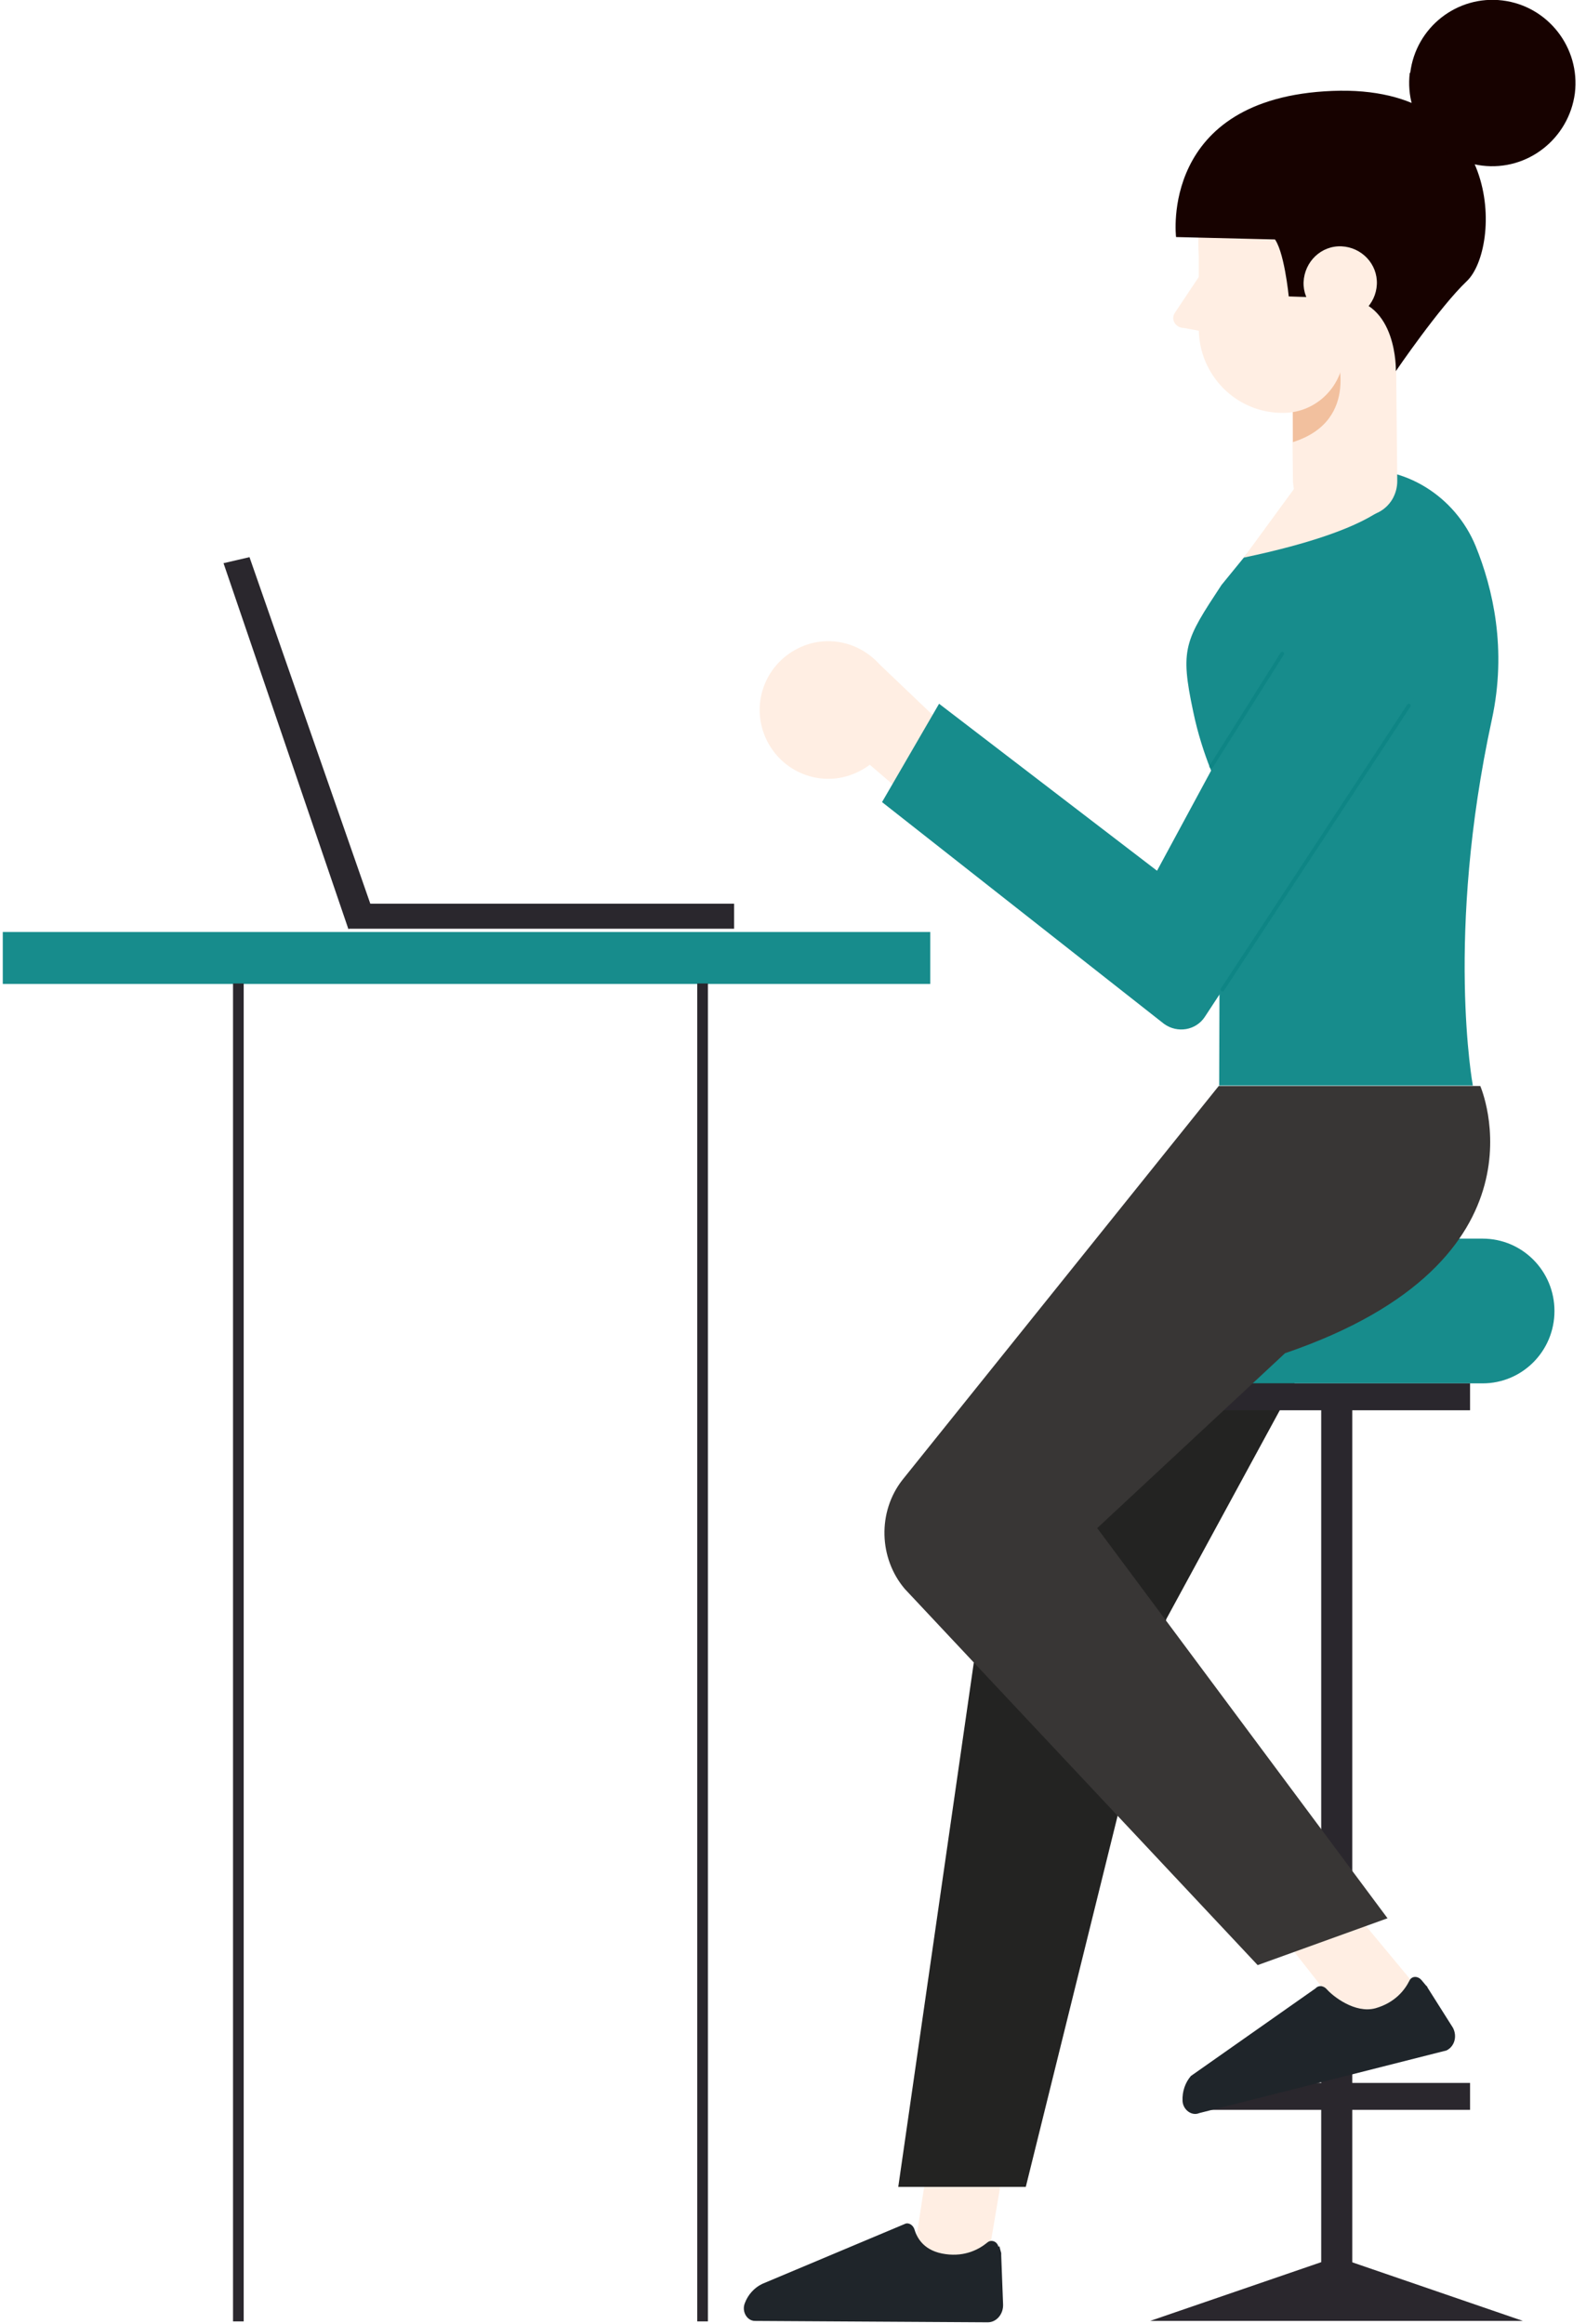
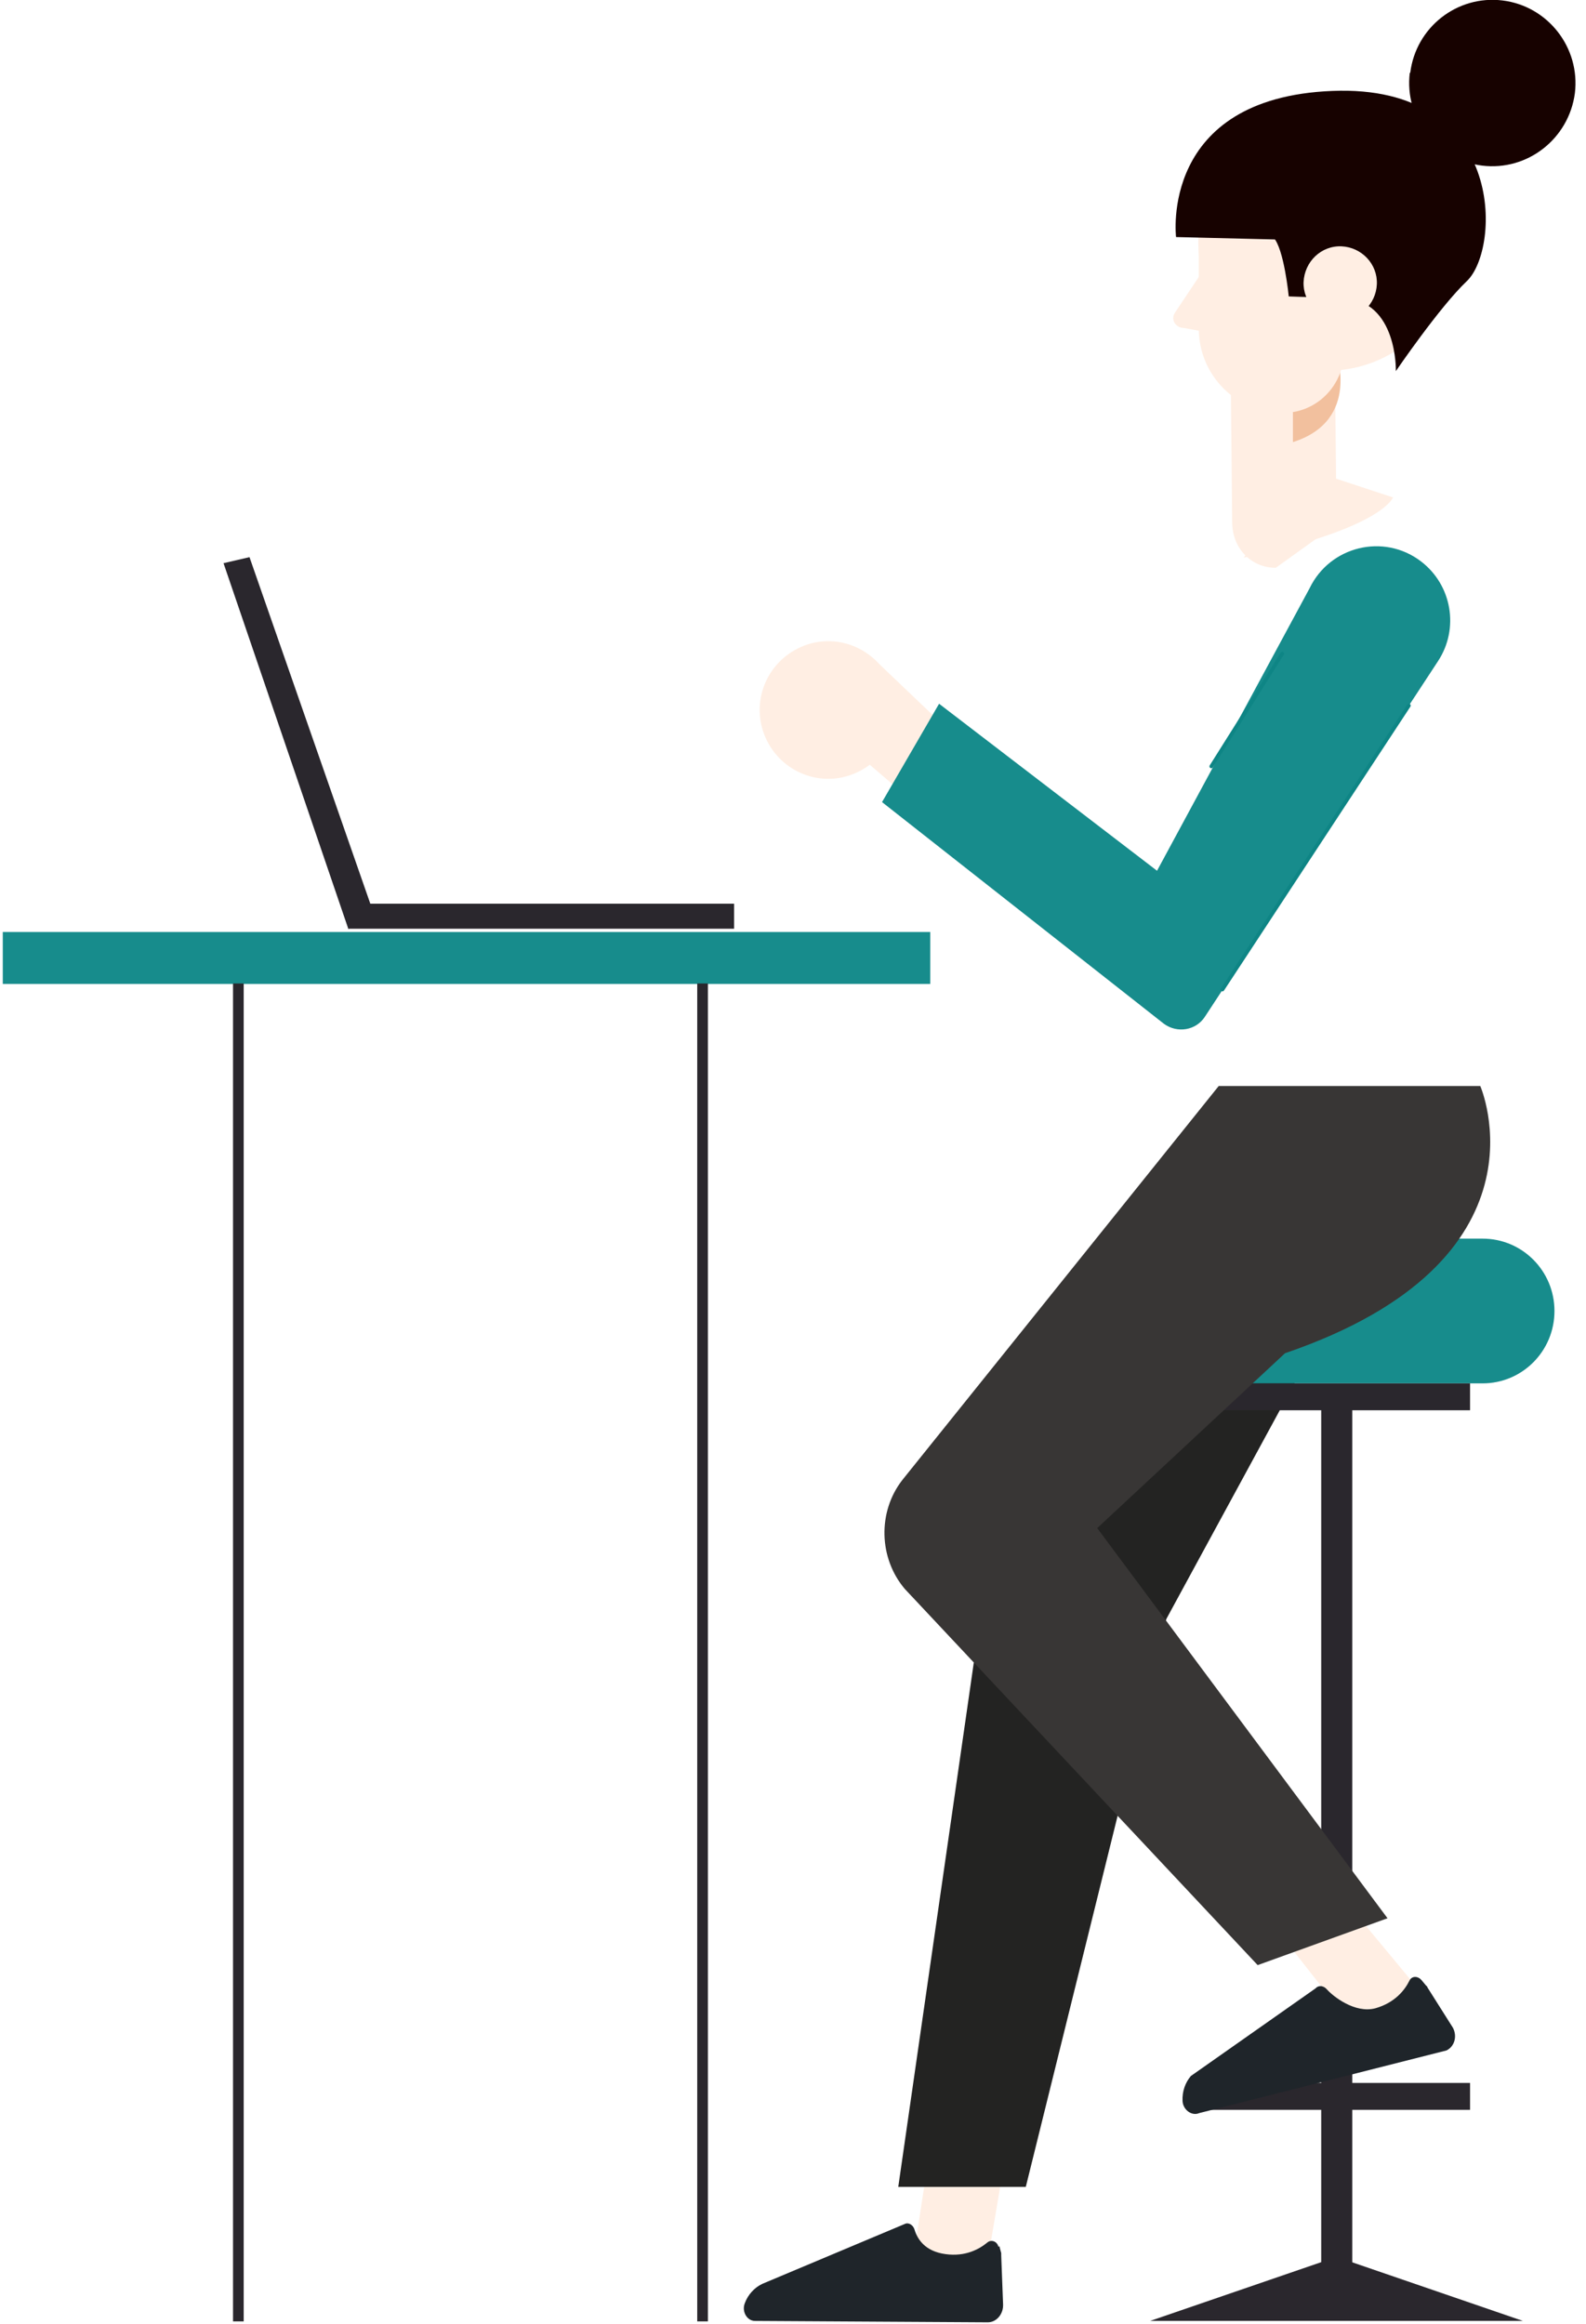
<svg xmlns="http://www.w3.org/2000/svg" viewBox="0 0 342 501">
  <defs>
    <style>      .cls-1 {        fill: #232322;      }      .cls-2 {        stroke: #0e8585;        stroke-linecap: round;        stroke-linejoin: round;        stroke-width: .8px;      }      .cls-2, .cls-3 {        fill: none;      }      .cls-4 {        fill: #383635;      }      .cls-3 {        stroke: #2a272d;        stroke-miterlimit: 10;        stroke-width: 2.3px;      }      .cls-5 {        fill: #f2c09e;      }      .cls-6 {        fill: #170200;      }      .cls-7 {        fill: #2a272d;      }      .cls-8 {        fill: #ffeee3;      }      .cls-9 {        fill: #178c8c;      }      .cls-10 {        fill: #1f252a;      }    </style>
  </defs>
  <g>
    <g id="Layer_1">
      <path class="cls-8" d="M218.7,453.5l-5.6,33.1-16.4,1.6,5.7-37,16.3,2.3Z" />
      <path class="cls-10" d="M215.3,484.3c-.3-1.2-1.6-1.6-2.4-.9-1.7,1.4-4.7,3.1-9,2.5-4.5-.6-6.1-3.3-6.7-5.3-.3-1-1.3-1.6-2.1-1.2l-30.7,12.9c-1.7.8-3.1,2.3-3.8,4.2-.7,1.8.5,3.8,2.2,3.8l50.2.3c1.9,0,3.4-1.8,3.3-3.9l-.4-10.5c0-.2,0-.3,0-.5l-.4-1.5Z" />
      <path class="cls-7" d="M284.9,301.1h6.7v195.3h-6.7v-195.3Z" />
      <path class="cls-1" d="M299.4,260.9l-47.9,88.1-30.3,122.4h-27.5l19.6-136,86-74.5Z" />
      <path class="cls-9" d="M259.9,298.2h59.8c8.6,0,15.5-7,15.5-15.6s-6.9-15.6-15.5-15.6h-59.8c-8.6,0-15.5,7-15.5,15.6s7,15.6,15.5,15.6Z" />
      <path class="cls-7" d="M259.5,298.2h57.5v5.8h-57.5v-5.8Z" />
      <path class="cls-7" d="M259.5,449h57.5v5.8h-57.5v-5.8Z" />
-       <path class="cls-9" d="M291.3,101.4c11.5-1.4,22.5,5.6,26.9,16.3,3.7,9.1,6.8,22.2,3.5,37.4-10.1,46.6-4.1,78.9-4.1,78.9h-54.7l.2-63.5s-3.8-7.4-5.8-17.1c-2.9-13.6-1.8-15.3,6.1-27.3l16.8-20.6s3.7-3.3,11.1-4.2Z" />
      <path class="cls-8" d="M191.8,146.4c-3.7-7.3-12.5-10.3-19.8-6.6-7.3,3.7-10.3,12.5-6.6,19.9,3.7,7.3,12.5,10.3,19.8,6.6,7.3-3.6,10.3-12.5,6.6-19.9Z" />
      <path class="cls-8" d="M188.5,142.1l27.8,26.5-10.6,11.8-21.7-18.6,4.4-19.7Z" />
      <path class="cls-9" d="M310.1,142.5l-50.3,76.7c-1.9,2.9-5.9,3.6-8.8,1.5l-60.8-47.8,12.3-21.2,47,36,32.9-60.9c4.4-9.1,16-11.9,24-5.8,6.7,5.1,8.3,14.5,3.7,21.5Z" />
-       <path class="cls-8" d="M288.2,113c3.2,0,6.6-1.4,9.1-2.6,2.5-1.3,4-3.9,4-6.7l-.5-51.5h-22.5c0,.1.5,51,.5,51,0,5.8,4.2,9.9,9.4,9.9Z" />
+       <path class="cls-8" d="M288.2,113l-.5-51.5h-22.5c0,.1.5,51,.5,51,0,5.8,4.2,9.9,9.4,9.9Z" />
      <path class="cls-5" d="M278.7,88.8l9.3-13.2s5.7,15-9.2,19.7v-6.5Z" />
      <path class="cls-8" d="M258.4,52.3c0,15.3,12.5,27.7,27.9,27.6,15.3,0,27.6-12.6,27.6-27.9,0-15.3-12.5-27.7-27.9-27.6-15.3,0-27.6,12.6-27.6,27.9Z" />
      <path class="cls-8" d="M276.7,89c7.3,0,13.1-6,13.1-13.2v-19c0,0-31.3-4.4-31.3-4.4v18.6c.1,10,8.2,18.1,18.2,18Z" />
      <path class="cls-8" d="M259.3,58.5l-6,9c-.9,1.5.3,3.2,2,3.2l7,1.3-3.1-13.5Z" />
      <path class="cls-6" d="M289.7,64.3l-11.8-.4s-1-10.3-3.3-12.7c-2.3-2.5-3.5-13.4-3.5-13.4,0,0,5.6,6.8,7.2,13.9l-24.7-.6s-3.7-30,33.7-31.5c37.4-1.5,36.4,34,29,41-5.9,5.6-15.3,19.4-15.3,19.4,0,0,.4-15.2-11.3-15.7Z" />
      <path class="cls-8" d="M281.1,60.7c-.2,4.4,3.3,8,7.6,8.2,4.4.2,8-3.3,8.2-7.6.2-4.4-3.3-8-7.6-8.2-4.4-.2-8,3.3-8.2,7.7Z" />
      <path class="cls-6" d="M304,15.7c-1.2,9.8,5.8,18.8,15.6,20,9.8,1.2,18.7-5.8,20-15.6,1.2-9.8-5.8-18.8-15.6-20-9.8-1.2-18.7,5.8-19.9,15.6Z" />
      <path class="cls-8" d="M300.4,107.2s-2.2,6.7-32.2,13l13.9-19,18.2,6Z" />
      <path class="cls-7" d="M288.2,486.5l40.2,13.8h-80.4l40.2-13.8Z" />
      <path class="cls-8" d="M285.2,403.9l22,26.5-15.8,6-22.1-28.1,15.9-4.5Z" />
      <path class="cls-10" d="M306.5,426.8c-.8-.9-2.1-.9-2.6.2-1,2-3.1,4.7-7.3,5.9-4.4,1.2-9.2-2.6-10.5-4.1-.7-.8-1.8-.9-2.4-.2l-26.9,18.9c-1.2,1.4-1.9,3.3-1.8,5.4.1,1.9,2,3.3,3.6,2.6l53.3-13.5c1.7-.8,2.4-3,1.4-4.9l-5.5-8.7c0-.2-.2-.3-.3-.4l-1-1.2Z" />
      <path class="cls-4" d="M319.2,234.1s16.5,37.6-42.1,57.6l-40.5,37.7,62.6,84.1-28,10.1-76.1-81.1c-5.6-6.6-5.9-16.6-.5-23.5l68.2-84.9h56.4Z" />
      <path class="cls-9" d="M.6,200.9h200v11.2H.6v-11.2Z" />
      <path class="cls-3" d="M151.5,500.4V212" />
      <path class="cls-3" d="M51.4,500.4V212" />
      <path class="cls-7" d="M75.1,194.8h83.2v5.4h-83.2v-5.4Z" />
      <path class="cls-7" d="M75.1,200.2l-26.9-78.8,5.6-1.3,26.4,75.7-5.1,4.5Z" />
      <path class="cls-9" d="M263.6,213.3l40.2-61.2-40.2,61.2Z" />
      <path class="cls-2" d="M263.6,213.3l40.2-61.2" />
      <path class="cls-2" d="M261.2,165.2l15.3-24.3" />
    </g>
  </g>
</svg>